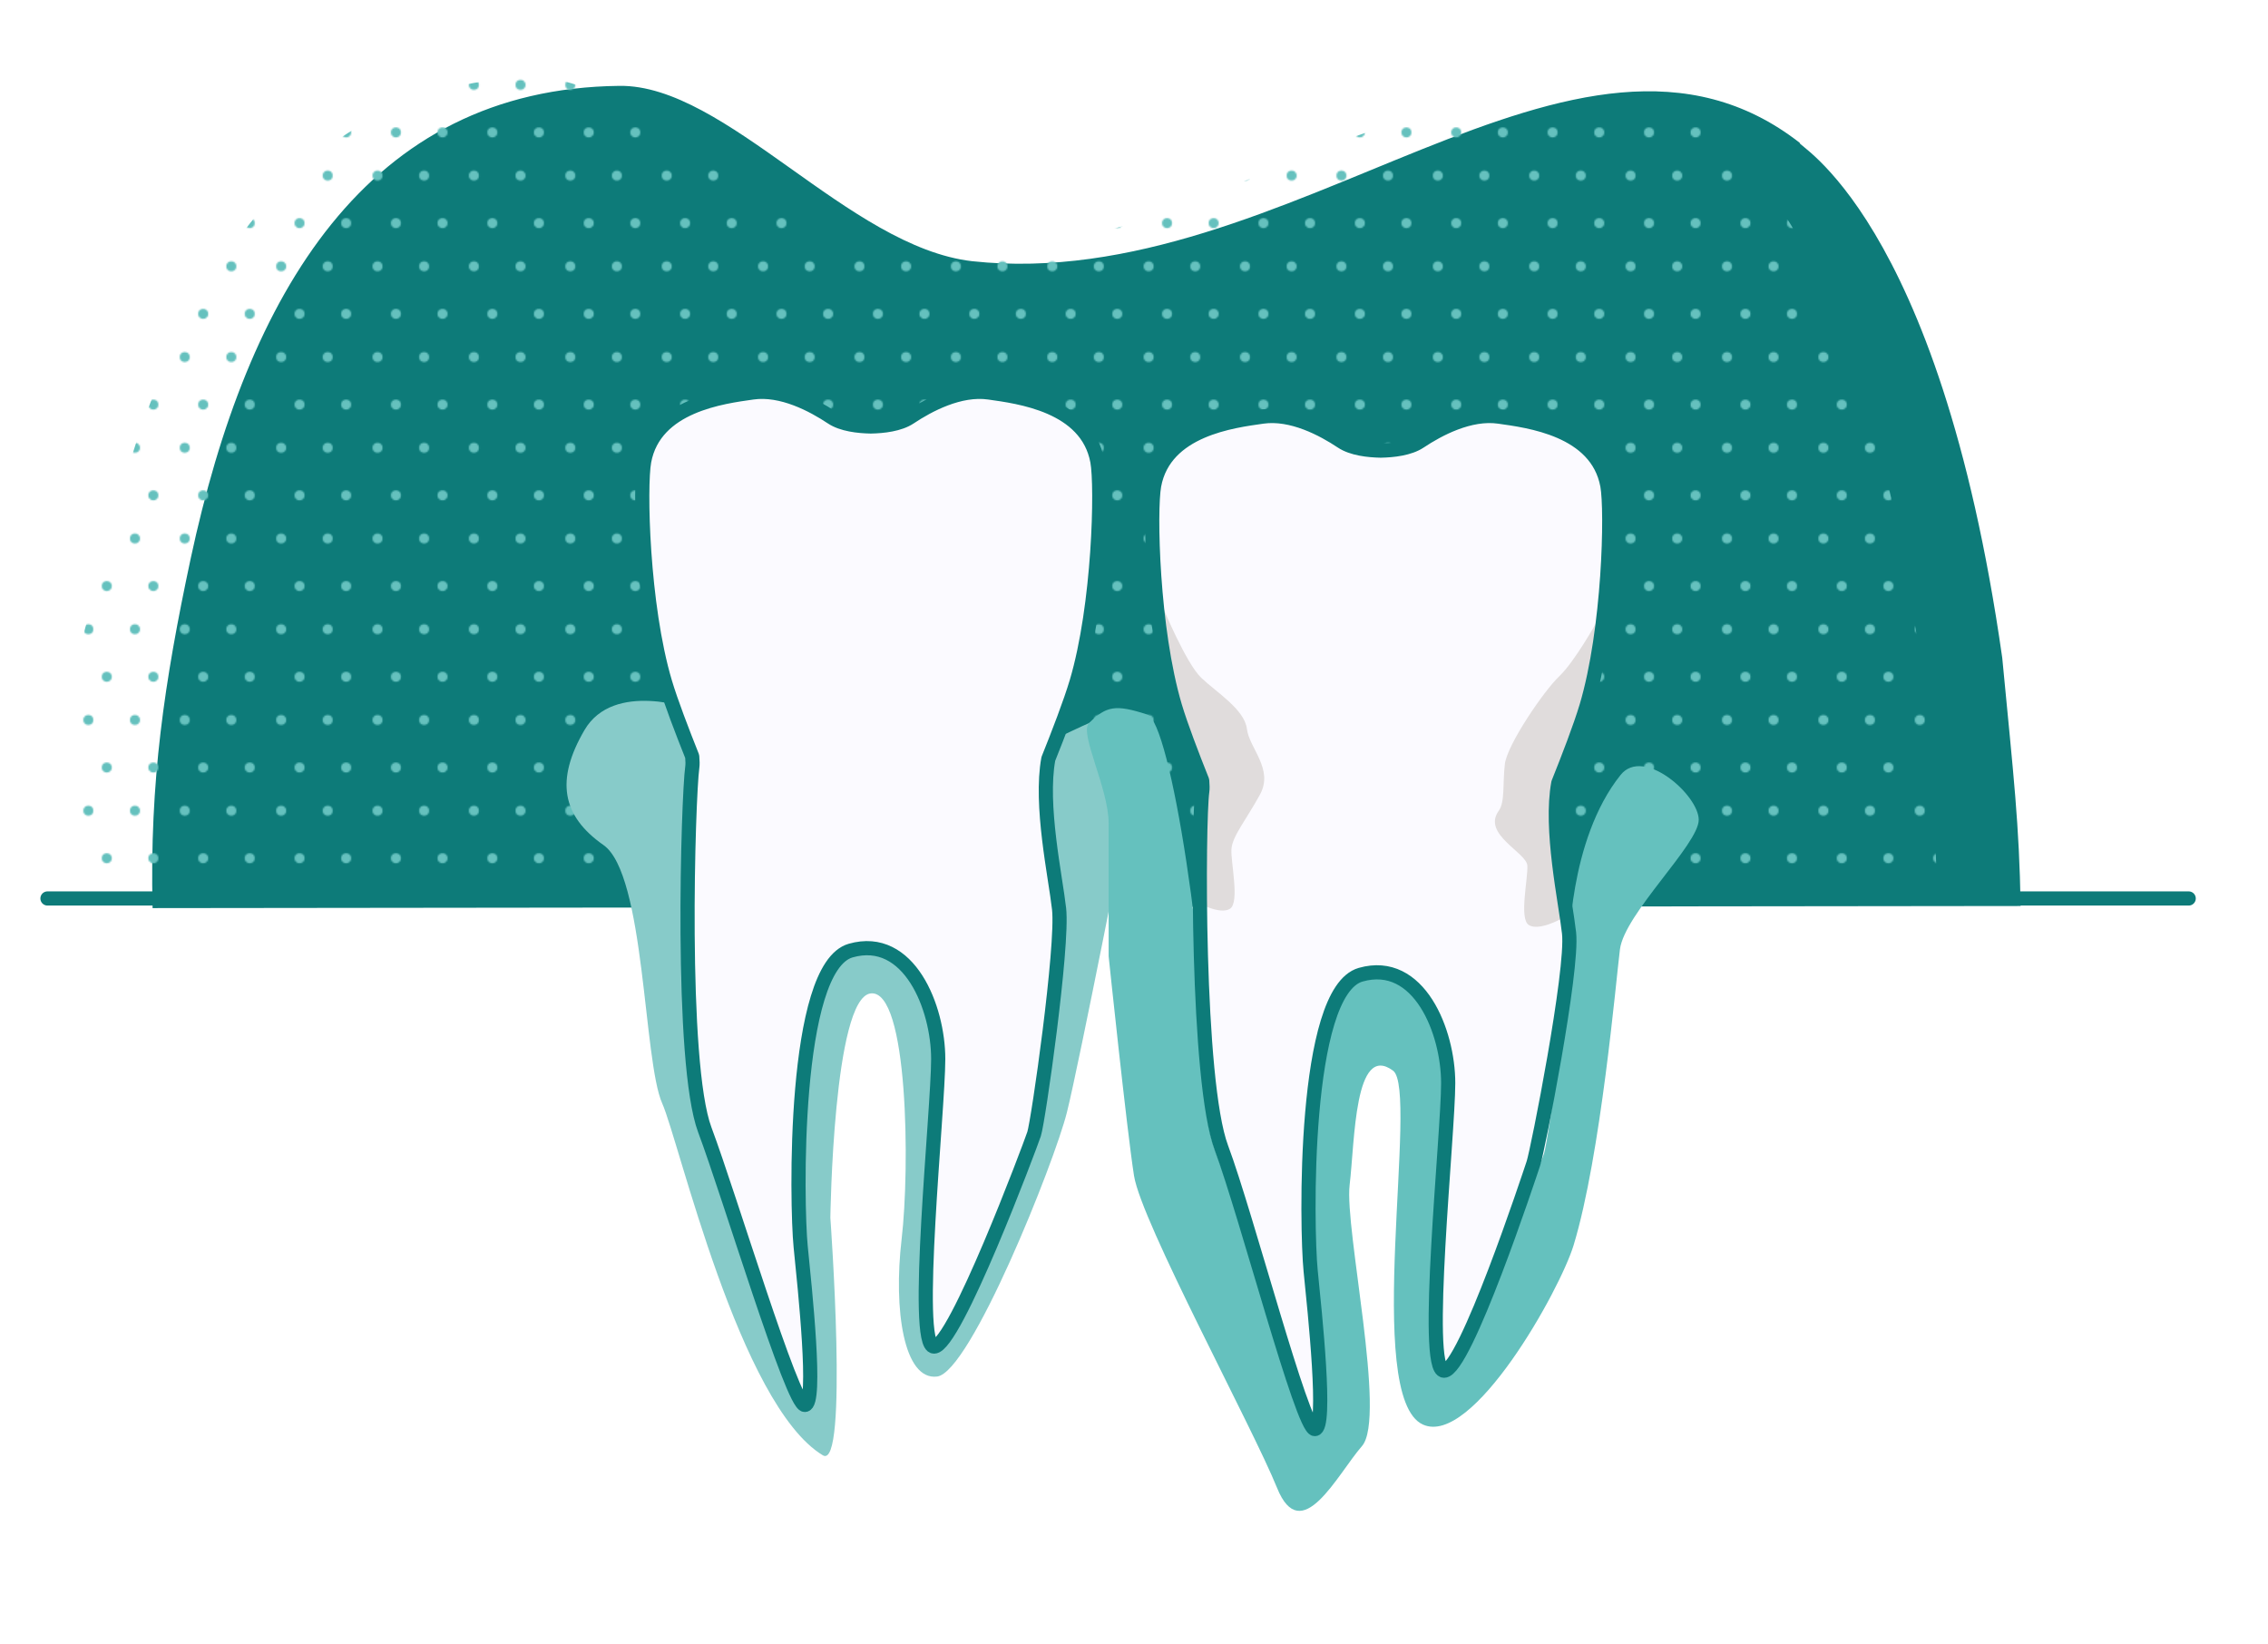
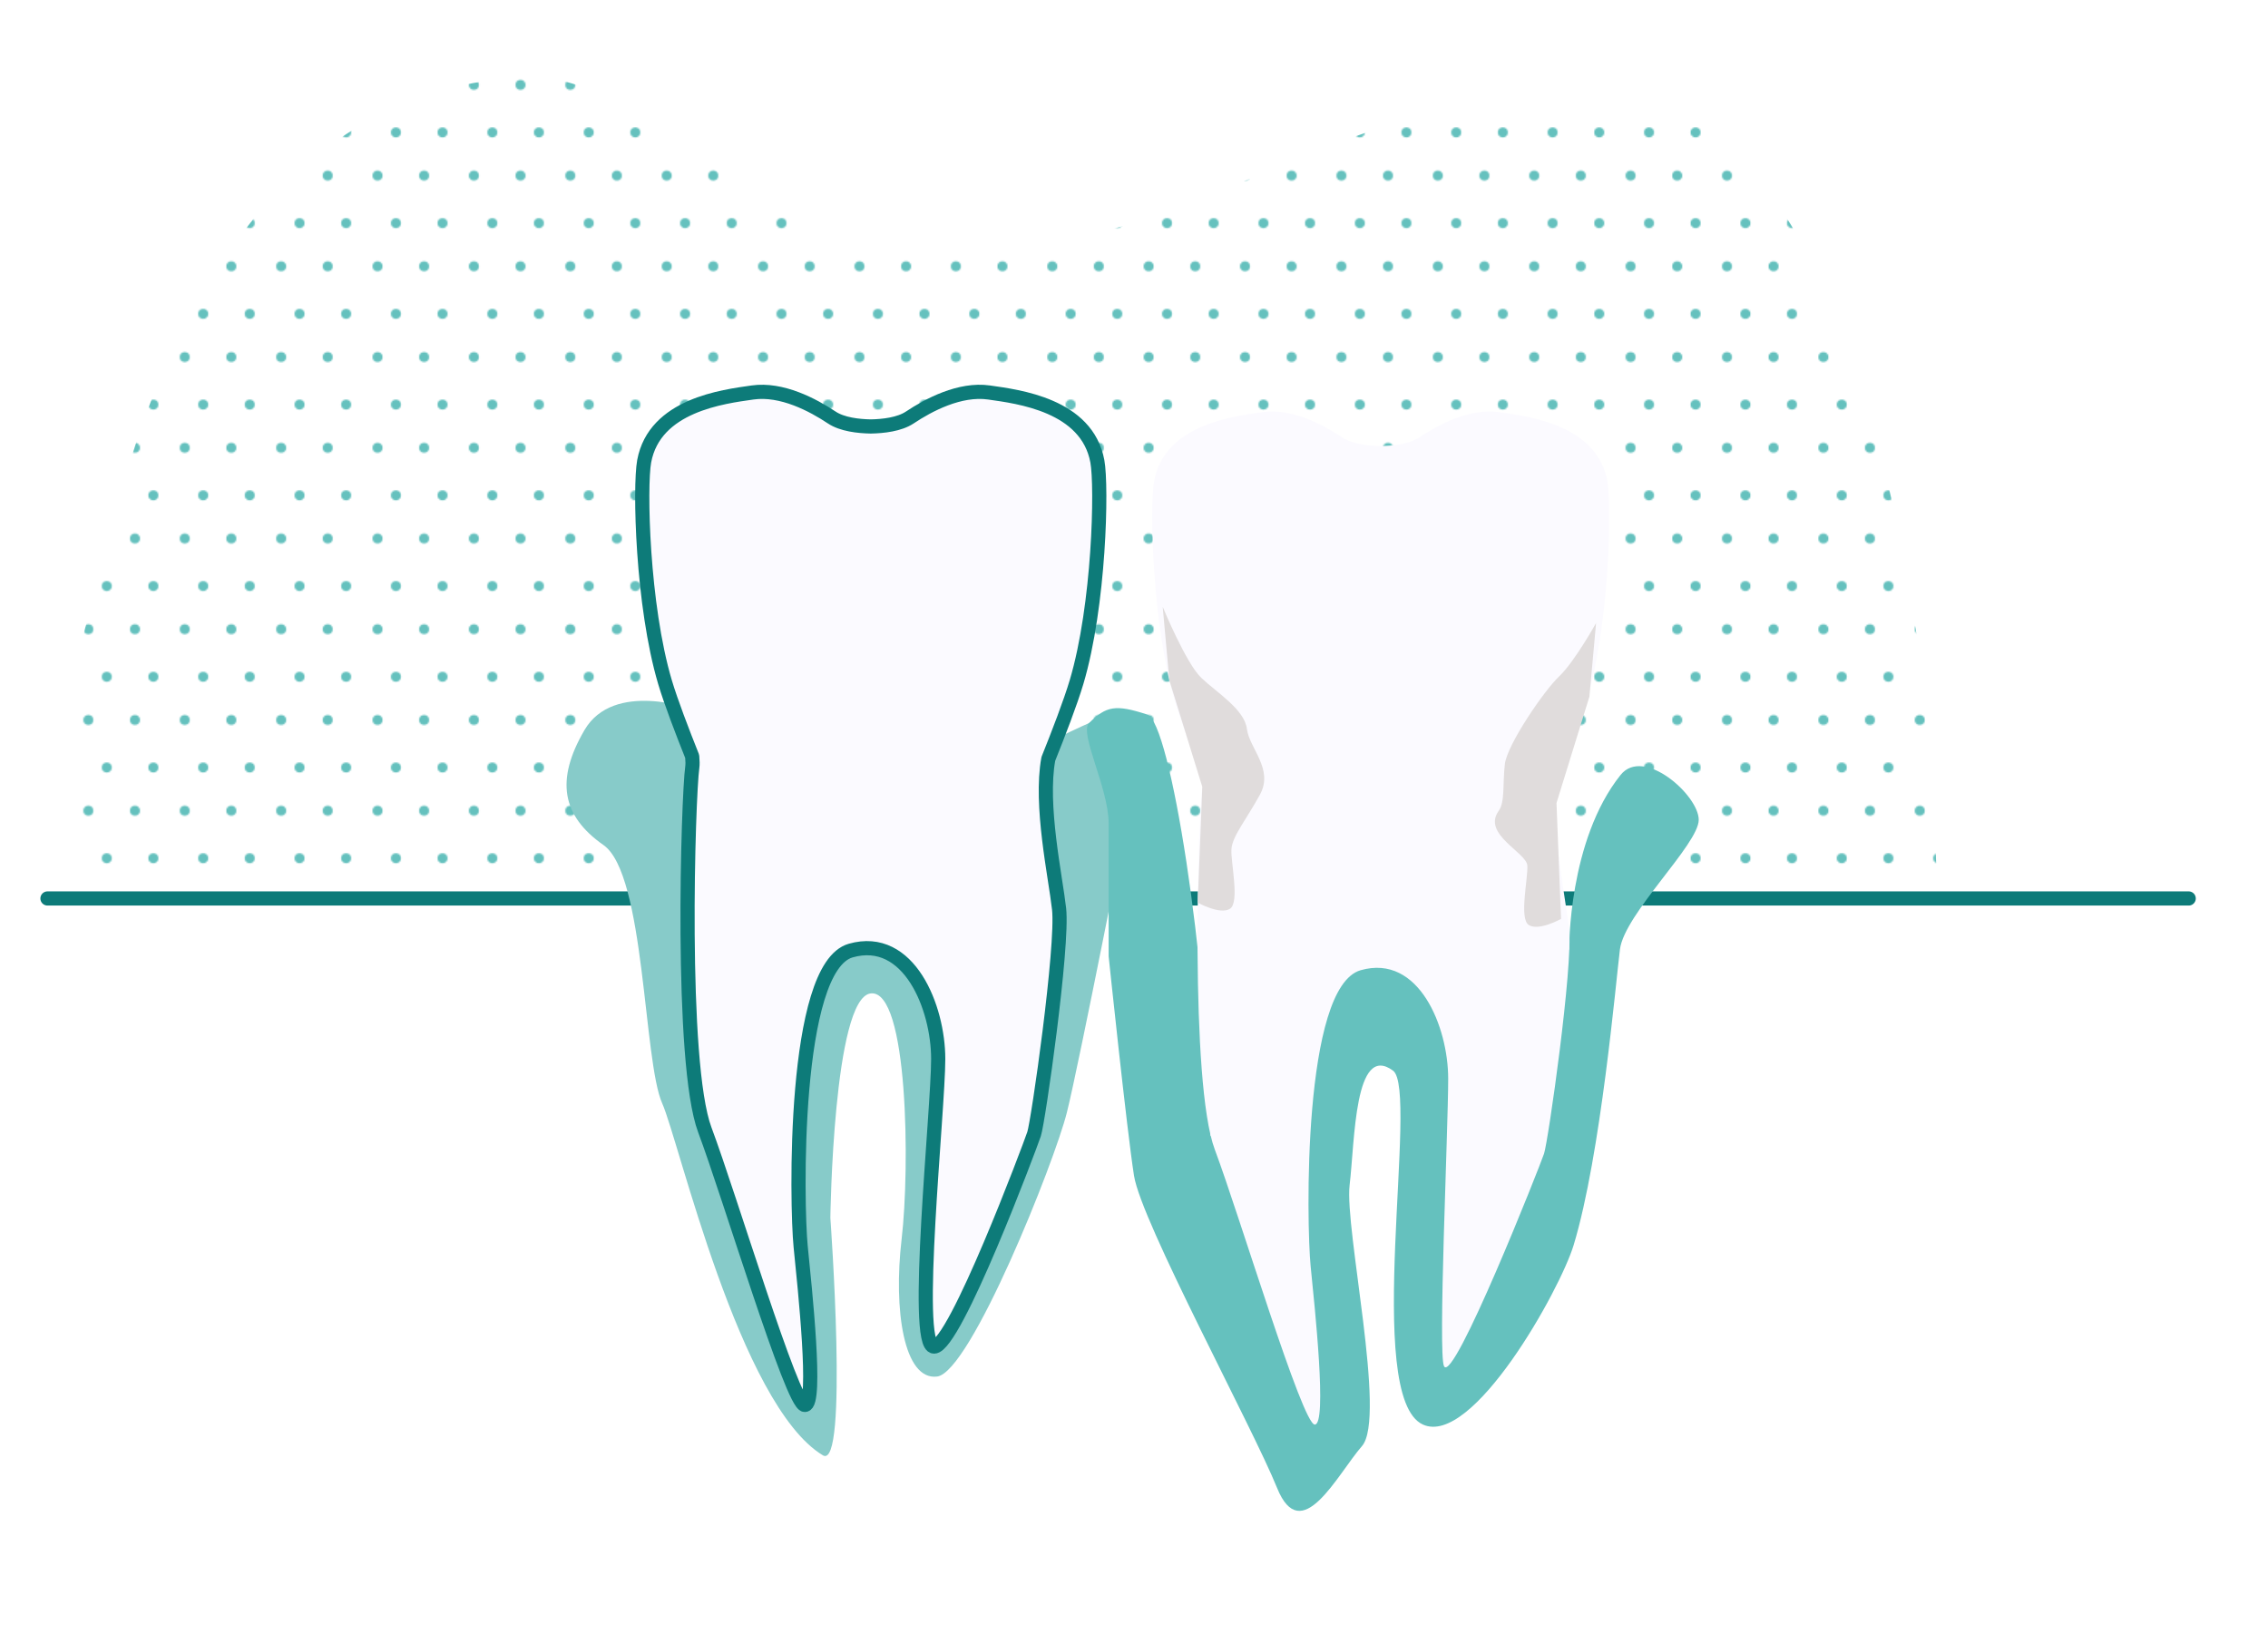
<svg xmlns="http://www.w3.org/2000/svg" viewBox="0 0 1600 1160">
  <defs>
    <pattern id="bp-punktraster_6" data-name="bp-punktraster 6" x="0" y="0" width="67.19" height="63.53" patternTransform="translate(-2566.25 -2546.23)" patternUnits="userSpaceOnUse" viewBox="0 0 67.19 63.53">
      <g>
        <rect width="67.19" height="63.53" style="fill: none;" />
        <g>
          <rect width="67.19" height="63.53" style="fill: none;" />
          <g>
            <rect width="67.19" height="63.53" style="fill: none;" />
            <g>
              <circle cx="9.44" cy="46.1" r="3.53" style="fill: #65c1be;" />
              <circle cx="44.59" cy="46.1" r="3.53" style="fill: #65c1be;" />
              <circle cx="22.44" cy="15.62" r="3.53" style="fill: #65c1be;" />
              <circle cx="57.58" cy="15.62" r="3.53" style="fill: #65c1be;" />
            </g>
          </g>
        </g>
      </g>
    </pattern>
  </defs>
  <g style="isolation: isolate;">
    <g id="Ebene_1" data-name="Ebene 1">
-       <path d="M1425.49,639.08c-1.05-58.5-4.73-88.97-12.98-175.08-44.76-314.29-147.53-362.57-142.71-363.15-157.89-123.31-359.33,107.69-583.95,83.4-87.09-10-173.71-124.8-248.98-123.68-178.22,2.05-262.23,146.58-302.36,333.49-18.73,87.86-29.03,157.46-26.87,246.52" style="fill: #0d7b79; fill-rule: evenodd;" />
      <g style="mix-blend-mode: screen;">
        <path d="M1366.57,633.25c-1.05-58.5-4.73-88.97-12.98-175.08-44.76-314.29-147.53-362.57-142.71-363.15-39.75-28.49-95.48-32.78-142.58-28.17-26.31,2.57-78.84,18.16-95.47,23.61-108.49,35.58-185.37,95.67-345.9,87.96-87.56-4.21-173.7-123.68-248.98-123.68-161.12,0-262.23,146.58-302.36,333.49-4.02,18.85-15.92,52.37-19.12,69.91-11.73,64.22,4.9,102.16-7.75,176.61" style="fill: url(#bp-punktraster_6); fill-rule: evenodd;" />
      </g>
      <line x1="33.49" y1="633.78" x2="1544.05" y2="633.78" style="fill: none; stroke: #0d7b79; stroke-linecap: round; stroke-linejoin: round; stroke-width: 10px;" />
      <path d="M488.76,500.33s-55.87-20.58-76.45,14.7c-20.58,35.29-15.96,60.51,13.45,81.09,29.4,20.58,28.02,152.18,41.41,182.21,11.76,26.36,54.49,212.71,113.33,248.25,18.32,11.07,5.29-167.51,5.29-167.51,0,0,2.04-155.38,28.5-158.32,26.46-2.94,27.67,123.28,21.78,173.27-5.88,49.99,1.54,99.93,25.06,96.99,23.52-2.94,82.72-151.06,91.54-186.35,8.82-35.29,44.75-219.05,44.75-219.05,0,0,6.67-61.01-10.97-61.01s-62.47,33.97-103.64,33.97-194.07-38.23-194.07-38.23Z" style="fill: #87cbc9;" />
      <path d="M759.45,481.22c16.17-54.4,17.97-138.2,14.7-155.84-7.35-39.7-55.87-45.58-76.45-48.52-20.58-2.94-42.64,8.82-55.87,17.64-7.36,4.91-18.81,6.17-27.53,6.33-8.72-.16-20.17-1.42-27.53-6.33-13.23-8.82-35.29-20.58-55.87-17.64-20.58,2.94-69.1,8.82-76.45,48.52-3.27,17.65-1.47,101.45,14.7,155.84,4.13,13.88,12.29,35.13,19.18,52.37.28,3.2.32,5.78.06,7.57-2.94,20.58-8.82,208.77,8.82,255.82,17.64,47.05,61.75,194.07,70.57,194.07s0-82.33-2.94-111.74c-2.94-29.4-5.88-197.01,35.29-208.77,41.17-11.76,61.75,40.19,61.75,76.45s-17.64,202.89-2.94,202.89,67.63-141.14,70.57-149.96c2.94-8.82,20.58-132.32,17.64-158.78-2.52-22.65-13.63-73.26-7.58-105.83,7.03-17.52,15.6-39.74,19.87-54.09Z" style="fill: #fbfaff; stroke: #0d7b79; stroke-linecap: round; stroke-linejoin: round; stroke-width: 10px;" />
      <path d="M782.11,674.59v-93.85c0-24.7-20.94-63.72-13.85-70.69,12.22-12.01,18.57-13.36,41.1-6.01,16.29,5.31,42.36,172.55,44.64,296.58.27,14.81,144.98-185.42,144.98-185.42l107.99,54.79s-.74-77.14,36.32-123.36c16.26-20.28,55.11,14.37,55.11,31.66s-52.36,66.2-55.58,91.37c-2.75,21.47-13.44,145.36-32.69,208.72-9.65,31.75-71.28,142.25-106.25,126.53-42.62-19.16-2.6-236.05-21.13-249.67-27.34-20.11-26.94,49.88-30.63,80.64-3.69,30.76,26.18,164.13,8.72,184.17s-42.79,71.95-59.94,29.45c-17.14-42.5-95.75-187.46-100.89-220.15-5.14-32.69-17.89-154.74-17.89-154.74Z" style="fill: #65c1be;" />
      <path d="M1119.22,495.07c16.17-54.4,17.97-138.2,14.7-155.84-7.35-39.7-55.87-45.58-76.45-48.52-20.58-2.94-42.64,8.82-55.87,17.64-7.36,4.91-18.81,6.17-27.53,6.33-8.72-.16-20.17-1.42-27.53-6.33-13.23-8.82-35.29-20.58-55.87-17.64-20.58,2.94-69.1,8.82-76.45,48.52-3.27,17.65-1.47,101.45,14.7,155.84,4.13,13.88,12.29,35.13,19.18,52.37.28,3.2.32,5.78.06,7.57-2.94,20.58-8.82,208.77,8.82,255.82,17.64,47.05,61.75,194.07,70.57,194.07s0-82.33-2.94-111.74c-2.94-29.4-5.88-197.01,35.29-208.77,41.17-11.76,61.75,40.19,61.75,76.45s-7.31,194.16-2.94,202.89c6.58,13.15,67.63-141.14,70.57-149.96,2.94-8.82,20.58-132.32,17.64-158.78-2.52-22.65-13.63-73.26-7.58-105.83,7.03-17.52,15.6-39.74,19.87-54.09Z" style="fill: #fbfaff;" />
      <path d="M820.25,428.04s16.35,39.78,27.24,50.13c10.9,10.35,30.51,22.34,32.15,35.96s19.07,28.33,9.26,46.31c-9.81,17.98-19.62,29.42-20.16,38.69-.54,9.26,5.99,37.6-1.09,41.96-7.08,4.36-22.69-4.37-22.69-4.37l3.21-81.71-23.21-75.03-4.71-51.94Z" style="fill: #e0dcdc;" />
      <path d="M1125.98,439.49s-15.13,27.24-26.03,37.6c-10.9,10.35-36.68,48.23-38.31,61.85-1.63,13.62.17,26.78-4.31,32.96-12.04,16.57,19.62,29.42,20.16,38.69.54,9.26-5.99,37.6,1.09,41.96,7.08,4.36,22.69-4.37,22.69-4.37l-3.21-81.71,23.21-75.03,4.71-51.94Z" style="fill: #e0dcdc;" />
-       <path d="M1119.22,498.25c16.17-54.4,17.97-138.2,14.7-155.84-7.35-39.7-55.87-45.58-76.45-48.52-20.58-2.94-42.64,8.82-55.87,17.64-7.36,4.91-18.81,6.17-27.53,6.33-8.72-.16-20.17-1.42-27.53-6.33-13.23-8.82-35.29-20.58-55.87-17.64-20.58,2.94-69.1,8.82-76.45,48.52-3.27,17.65-1.47,101.45,14.7,155.84,4.13,13.88,12.29,35.13,19.18,52.37.28,3.2.32,5.78.06,7.57-2.94,20.58-4.15,204.48,13.49,251.53,17.64,47.05,57.08,198.36,65.9,198.36s0-82.33-2.94-111.74c-2.94-29.4-5.88-197.01,35.29-208.77,41.17-11.76,61.75,40.19,61.75,76.45s-17.64,202.89-2.94,202.89,60.14-137.48,63.08-146.3c2.94-8.82,28.07-135.98,25.13-162.45-2.52-22.65-13.63-73.26-7.58-105.83,7.03-17.52,15.6-39.74,19.87-54.09Z" style="fill: none; stroke: #0d7b79; stroke-linecap: round; stroke-linejoin: round; stroke-width: 10px;" />
      <rect x="2.33" y="9" width="1600" height="1146.56" style="fill: none;" />
    </g>
  </g>
</svg>